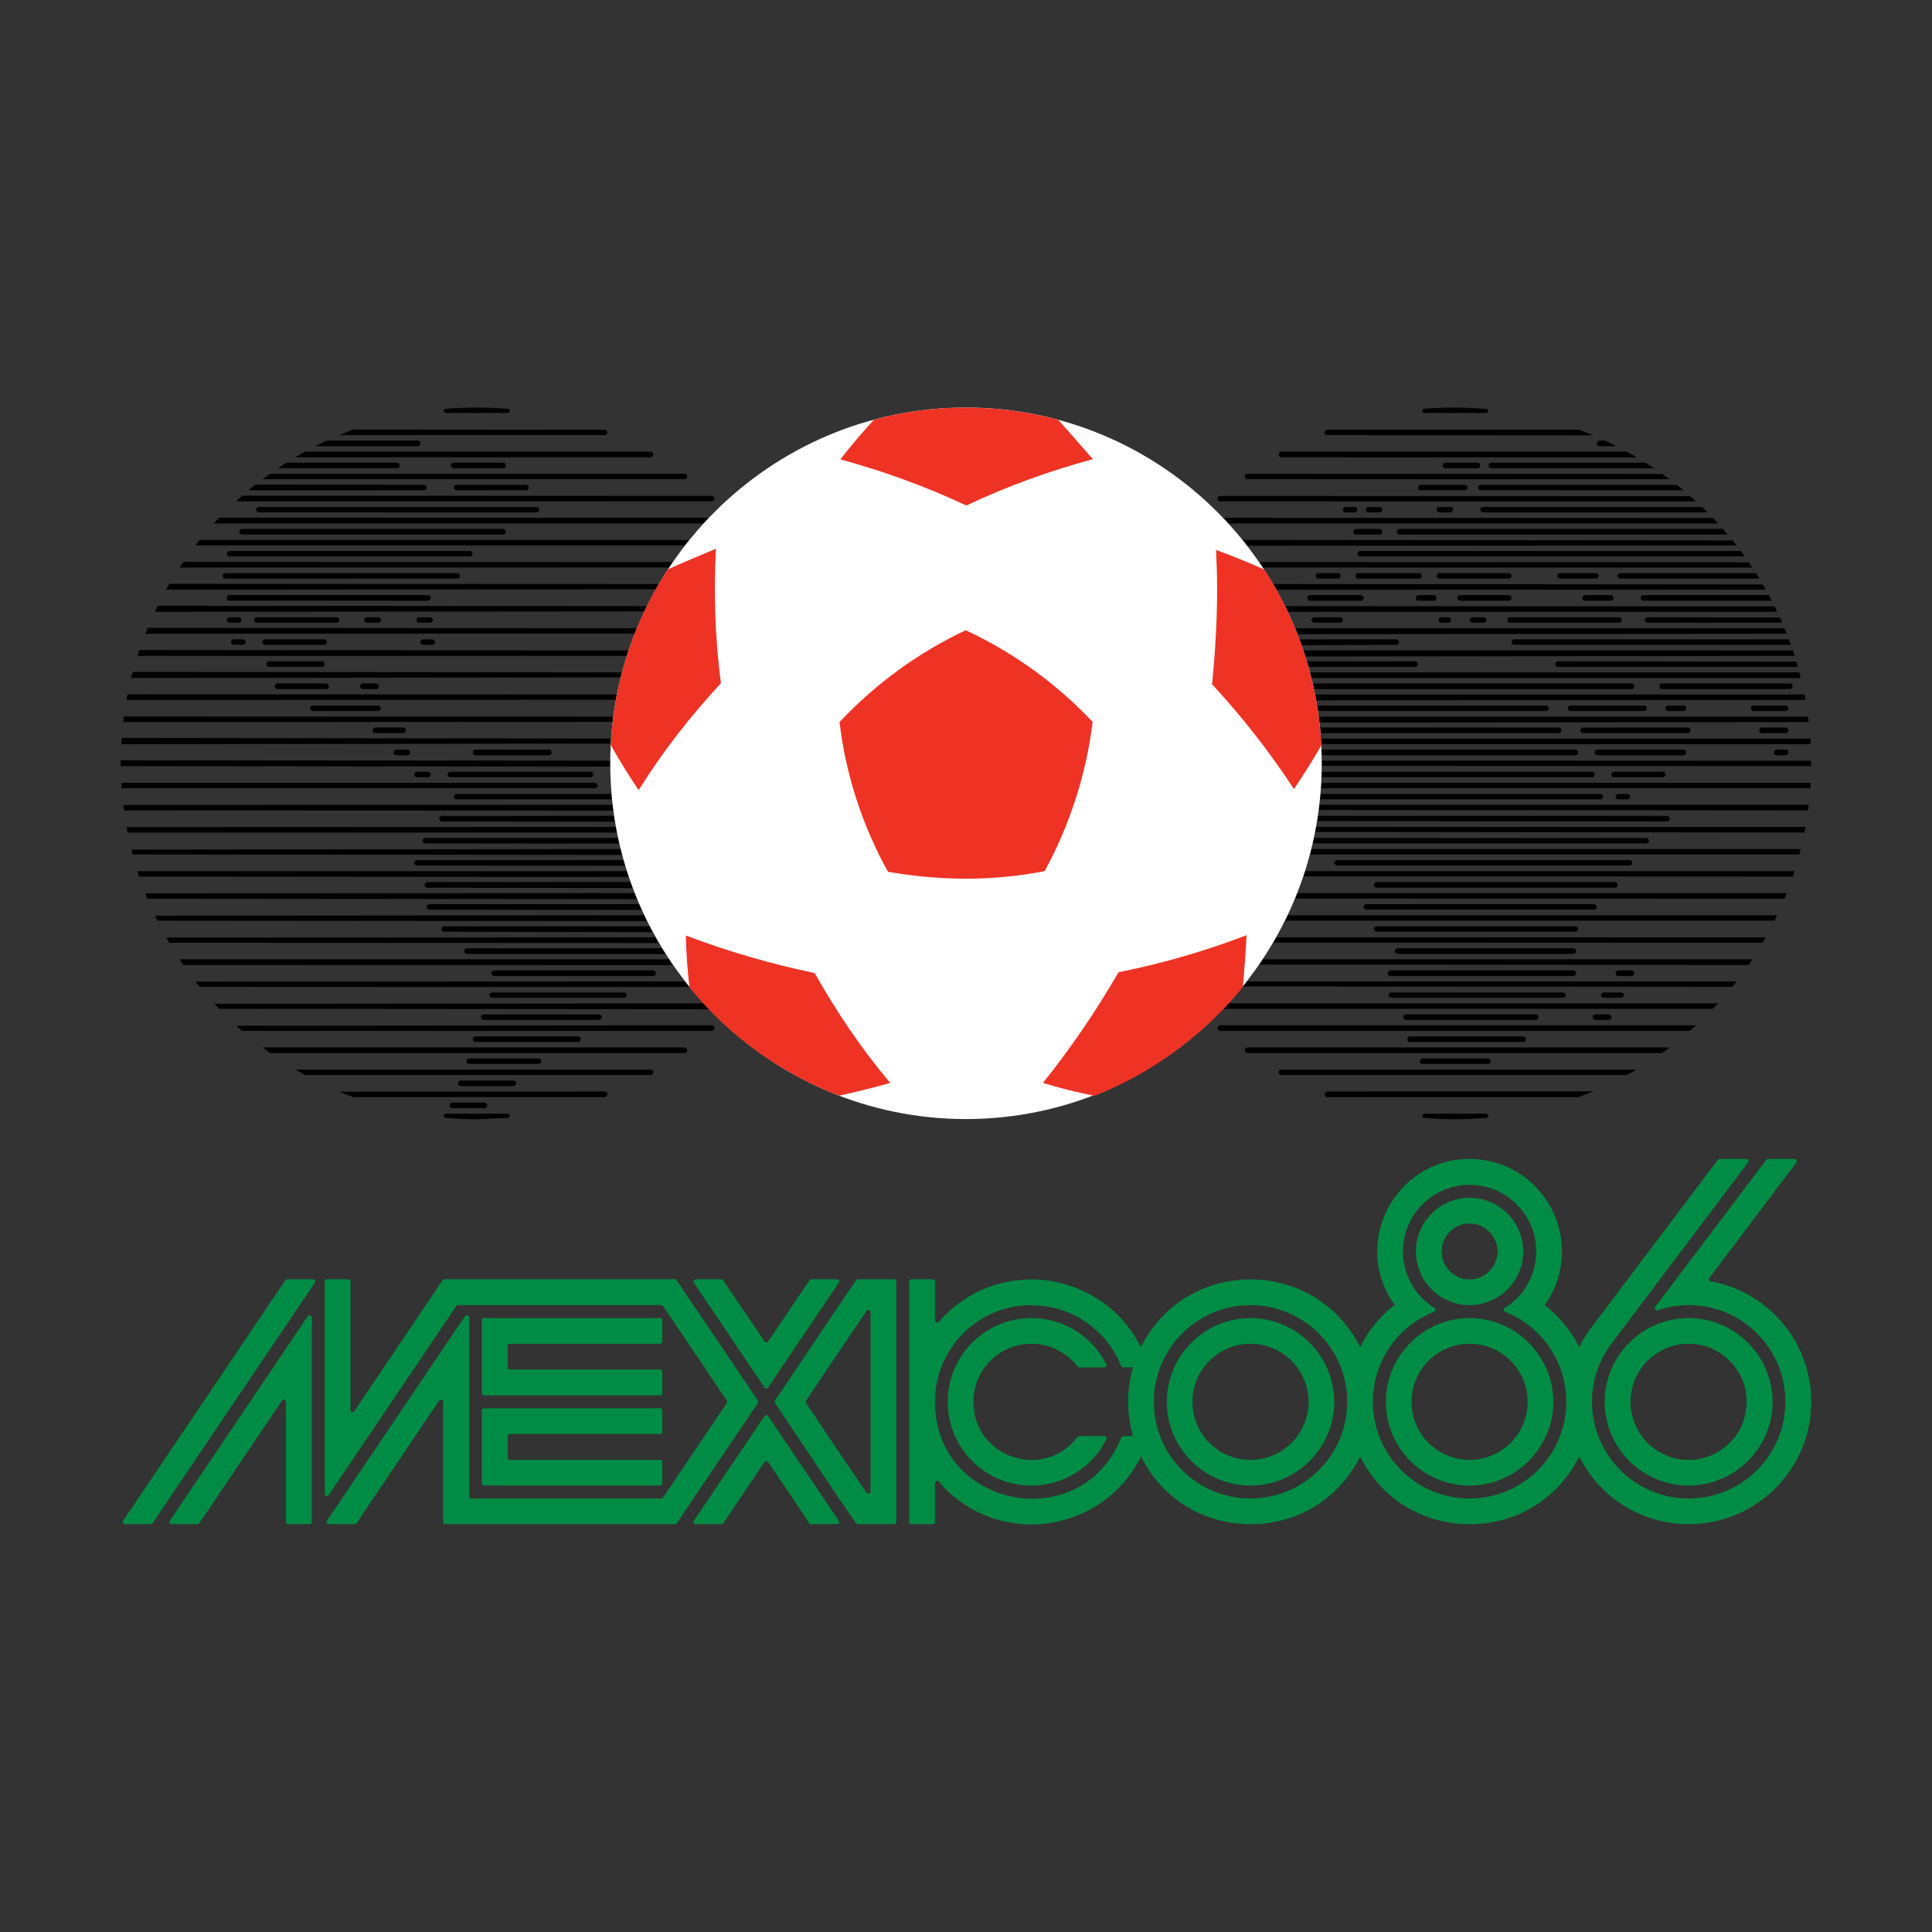
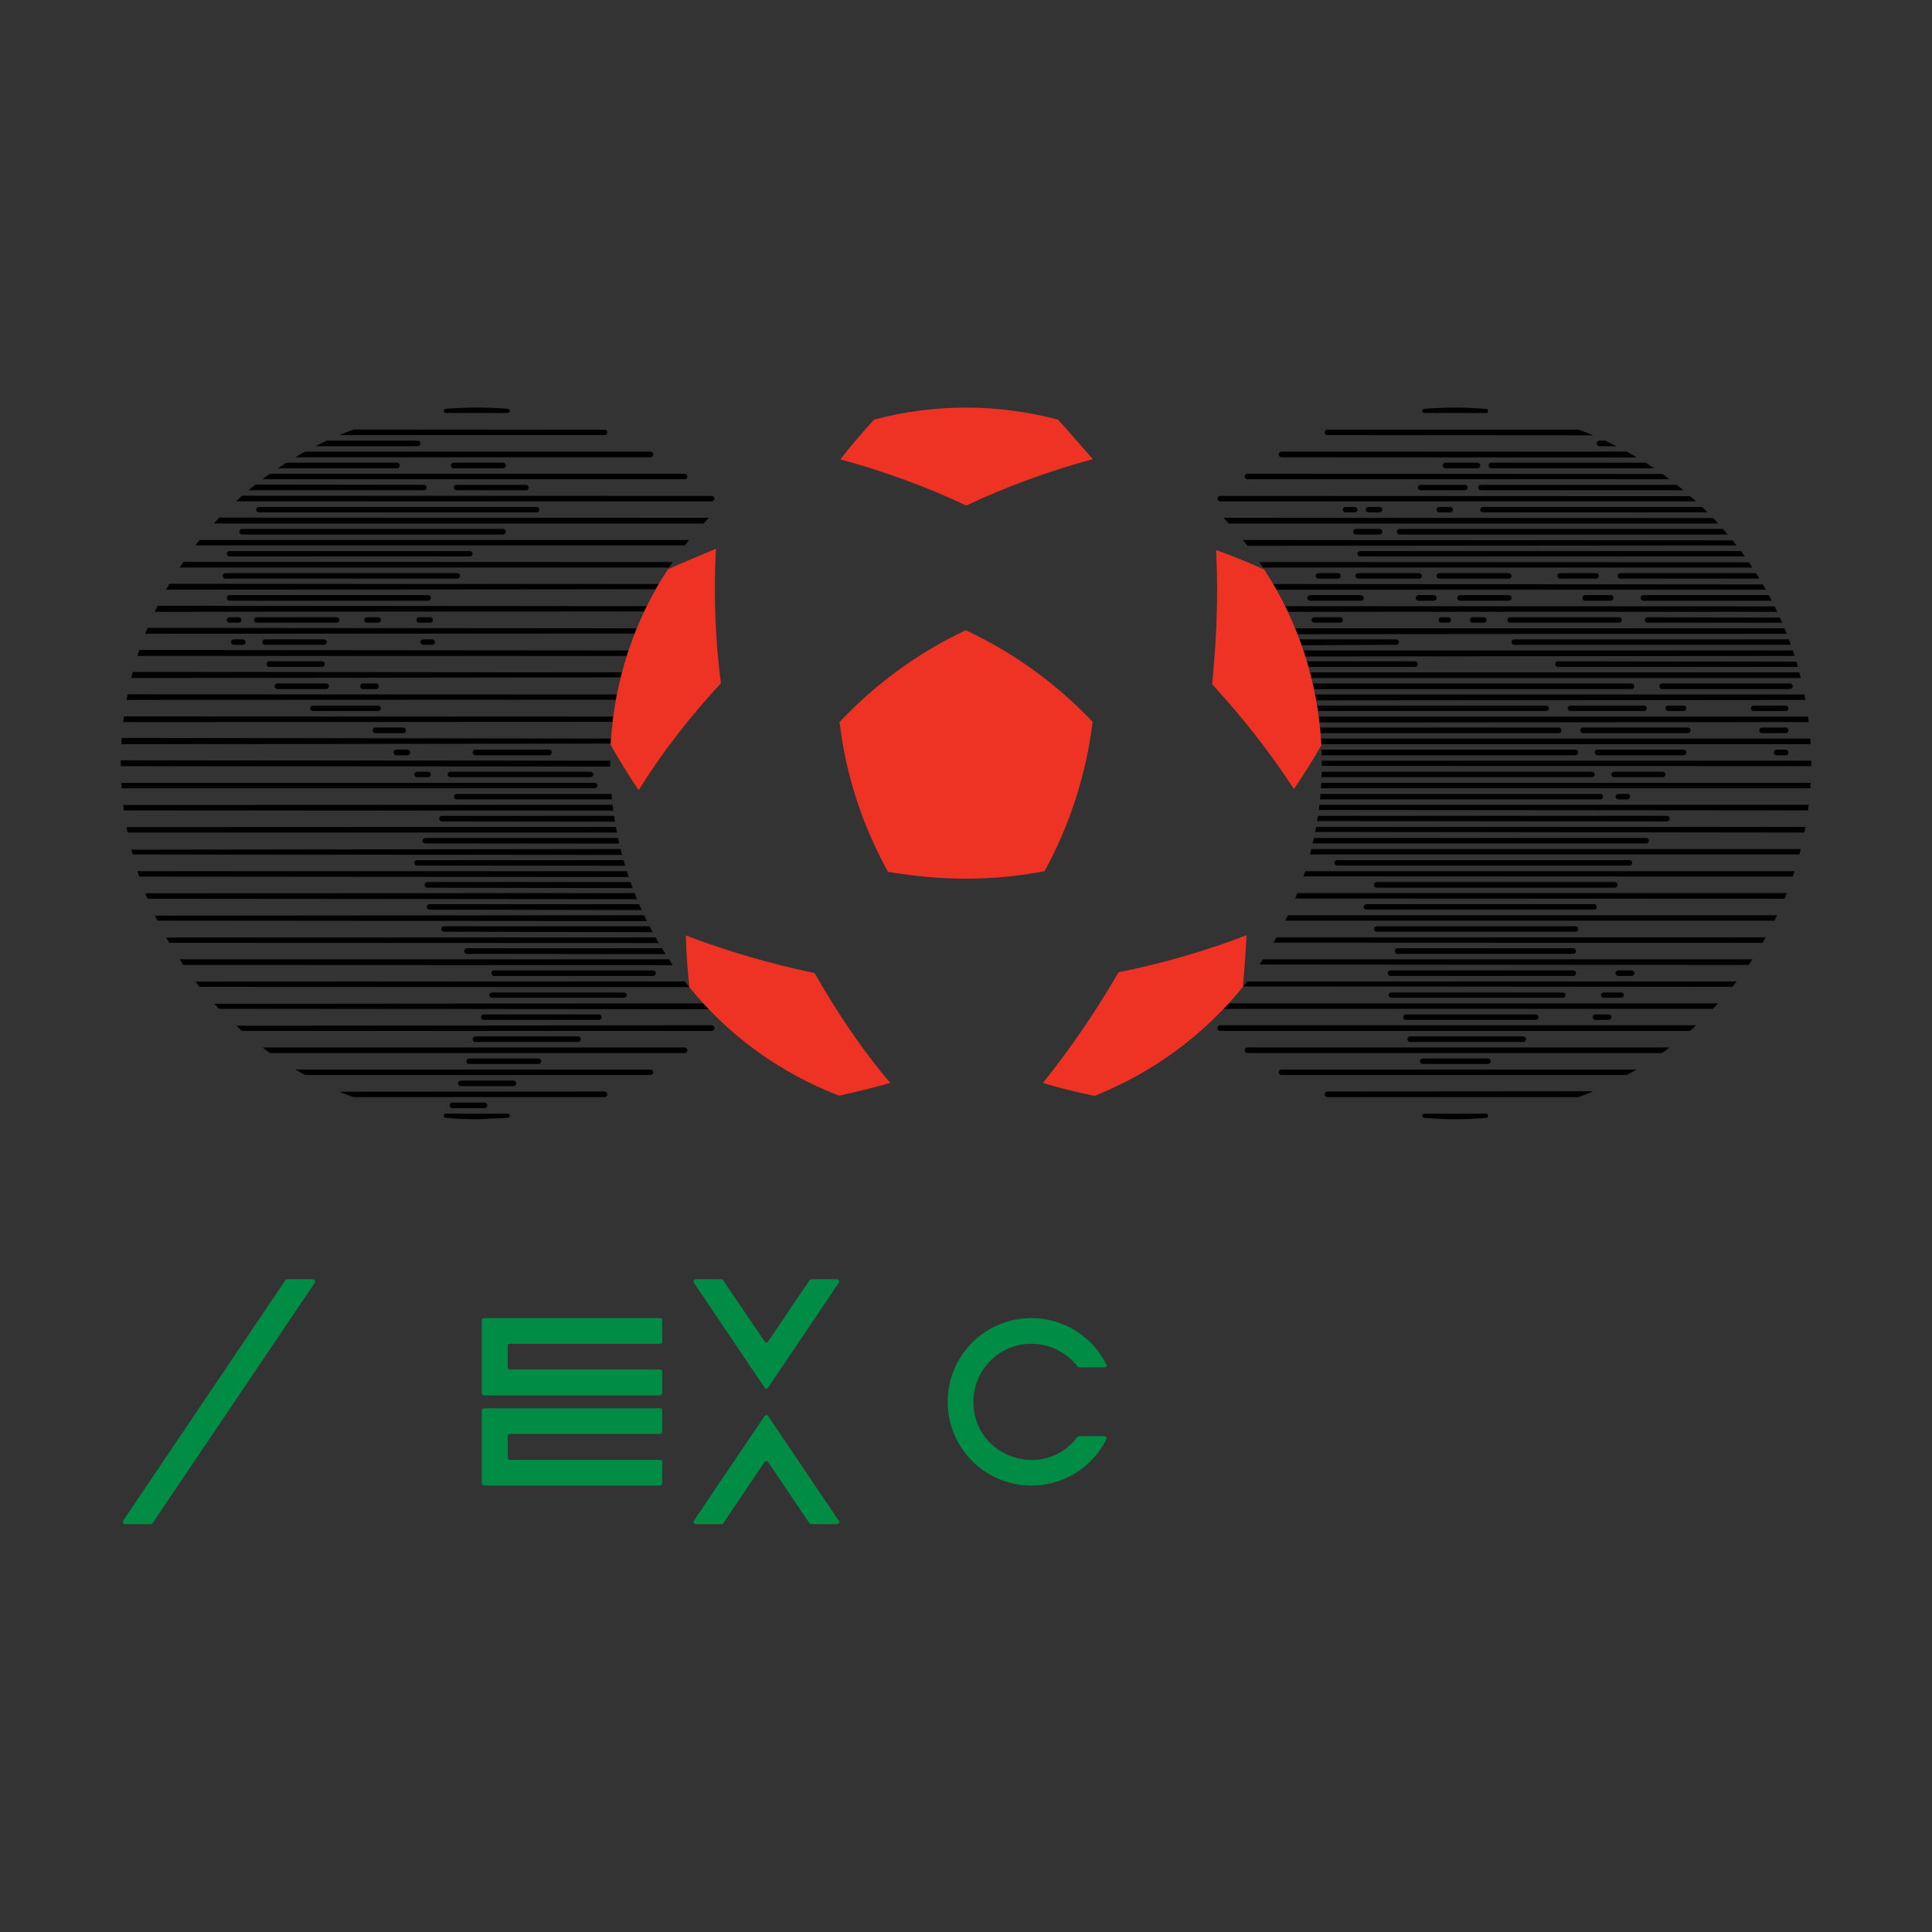
<svg xmlns="http://www.w3.org/2000/svg" id="_图层_1" data-name="图层_1" version="1.1" viewBox="0 0 800 800">
  <rect x="0" y="0" width="800" height="800" fill="#333333" stroke="none" />
-   <path d="M370.206,529.701h-14.959c-.258,0-.606.176-.778.438l-7.524,11.064-26.026,38.74c-.172.352-.172.696,0,1.044l26.026,38.826,7.524,10.978c.172.176.52.344.778.344h14.959c.516,0,.95-.344.95-.861v-99.611c0-.524-.434-.962-.95-.962ZM360.437,617.56c0,.52-.348.861-.864.861-.344,0-.606-.086-.778-.344l-11.85-17.466-13.144-19.628c-.258-.352-.258-.696,0-1.044l13.144-19.542,11.85-17.552c.52-.774,1.643-.43,1.643.52v74.195ZM630.749,518.207c0-12.197-10.035-22.229-22.225-22.229-12.276,0-22.221,10.035-22.221,22.229,0,12.276,9.945,22.221,22.221,22.221,12.19,0,22.225-9.945,22.225-22.221ZM596.941,518.207c0-6.316,5.186-11.591,11.584-11.591,6.316,0,11.591,5.276,11.591,11.591,0,6.394-5.276,11.584-11.591,11.584-6.402-.004-11.584-5.189-11.584-11.584ZM608.521,545.786c-19.108,0-34.673,15.655-34.673,34.677,0,19.116,15.561,34.677,34.673,34.677,19.026,0,34.681-15.557,34.681-34.677,0-19.026-15.655-34.677-34.681-34.677ZM608.521,604.502c-13.316,0-24.04-10.72-24.04-24.043,0-13.226,10.723-24.036,24.04-24.036,13.234,0,24.043,10.809,24.043,24.036,0,13.324-10.809,24.043-24.043,24.043ZM699.235,615.135c19.108,0,34.759-15.557,34.759-34.677,0-19.022-15.651-34.677-34.759-34.677-19.198,0-34.767,15.655-34.767,34.677,0,19.119,15.572,34.677,34.767,34.677h0ZM699.235,556.427c13.226,0,24.036,10.809,24.036,24.036,0,13.324-10.809,24.043-24.036,24.043-13.32,0-24.043-10.72-24.043-24.043.004-13.23,10.727-24.036,24.043-24.036ZM517.814,545.786c-19.108,0-34.677,15.655-34.677,34.677,0,19.116,15.565,34.677,34.677,34.677,19.026,0,34.677-15.557,34.677-34.677,0-19.026-15.651-34.677-34.677-34.677ZM517.814,604.502c-13.32,0-24.04-10.72-24.04-24.043,0-13.226,10.72-24.036,24.04-24.036,13.23,0,24.04,10.809,24.04,24.036,0,13.324-10.809,24.043-24.04,24.043ZM128.255,544.581c-.344,0-.606.168-.778.344l-57.156,84.825c-.172.176-.172.352-.172.52,0,.52.348.861.864.861h10.723c.348,0,.606-.168.778-.344l34.329-50.926c.43-.696,1.556-.352,1.556.52v49.89c0,.52.434.861.95.861h8.905c.43,0,.864-.344.864-.861v-84.829c0-.43-.43-.861-.864-.861ZM313.911,580.458c0-.168,0-.344-.086-.52l-33.637-49.804c-.172-.262-.434-.438-.692-.438h-95.466c-.348,0-.606.176-.778.438l-36.491,54.129c-.172.254-.434.43-.778.43-.434,0-.864-.43-.864-.95v-53.089c0-.52-.434-.958-.864-.958h-8.905c-.52,0-.864.438-.864.958v88.028c0,.861,1.123,1.205,1.556.52l52.921-78.434c.172-.176.434-.344.692-.344h84.136c.258,0,.606.168.778.344l26.374,39.17c.086.176.172.352.172.52,0,.176-.086.352-.172.528l-26.374,39.081c-.172.262-.52.43-.778.43h-78.689c-.52,0-.864-.43-.864-.95v-74.105c0-.861-1.123-1.212-1.643-.52l-57.246,84.829c-.086.176-.086.352-.086.52,0,.52.344.861.864.861h10.723c.258,0,.606-.168.778-.344l34.243-50.926c.172-.262.52-.352.778-.352.52,0,.864.352.864.868v49.89c0,.52.43.861.95.861h95.032c.258,0,.52-.168.692-.344l33.637-49.804c.086-.168.086-.344.086-.52h0Z" style="fill: #008c44; fill-rule: evenodd;" />
  <path d="M211.096,556.427h62.26c.52,0,.864-.43.864-.868v-8.909c0-.513-.348-.861-.864-.861h-72.897c-.52,0-.95.352-.95.861v30.269c0,.43.434.868.95.868h72.897c.52,0,.864-.438.864-.868v-8.909c0-.513-.348-.95-.864-.95h-62.26c-.52,0-.864-.344-.864-.861v-8.909c0-.434.344-.864.864-.864ZM199.509,614.271c0,.438.434.861.95.861h72.897c.52,0,.864-.423.864-.861v-8.909c0-.52-.348-.861-.864-.861h-62.26c-.52,0-.864-.43-.864-.95v-8.909c0-.43.344-.861.864-.861h62.26c.52,0,.864-.438.864-.868v-8.901c0-.52-.348-.868-.864-.868h-72.897c-.52,0-.95.352-.95.868v30.258ZM316.59,574.584c.348.52,1.126.52,1.474,0l29.311-43.496c.086-.086.172-.262.172-.43,0-.52-.434-.958-.864-.958h-10.723c-.344,0-.606.176-.778.438l-17.121,25.334c-.172.254-.434.43-.692.43-.344,0-.606-.176-.778-.43l-17.121-25.334c-.086-.262-.43-.438-.692-.438h-10.72c-.692,0-1.126.861-.778,1.388l29.311,43.496h0ZM318.064,586.344c-.348-.52-1.126-.52-1.474,0l-29.311,43.41c-.086.176-.086.352-.086.52,0,.52.344.861.864.861h10.72c.262,0,.606-.168.692-.344l17.121-25.424c.176-.168.434-.344.778-.344.258,0,.52.176.692.344l17.121,25.424c.172.176.434.344.778.344h10.723c.43,0,.864-.344.864-.861,0-.168-.086-.344-.172-.52l-29.311-43.41ZM427.108,556.427c7.434,0,14.525,3.543,19.108,9.429.082.254.344.344.692.344h10.375c.516,0,.95-.344.95-.861,0-.176-.086-.262-.172-.438-5.796-11.67-17.814-19.108-30.954-19.108-19.202,0-34.681,15.486-34.681,34.677,0,19.116,15.479,34.677,34.681,34.677,13.144,0,25.162-7.431,31.04-19.19h-.082c.082-.086.172-.262.172-.352,0-.52-.434-.95-.95-.95h-10.375c-.348,0-.606.176-.778.344-13.922,18.334-43.065,8.478-43.065-14.528-.004-13.324,10.72-24.043,24.04-24.043ZM129.639,529.701h-10.723c-.348,0-.606.176-.778.438l-67.187,99.612c-.086.176-.086.352-.086.52,0,.52.344.861.864.861h10.723c.258,0,.606-.168.692-.344l67.273-99.698c.086-.086.086-.262.086-.43.004-.52-.344-.958-.864-.958h0Z" style="fill: #008c44; fill-rule: evenodd;" />
-   <path d="M708.402,530.561c-.43-.079-.782-.423-.782-.861,0-.168.086-.43.176-.52l36.057-47.813c.086-.176.176-.352.176-.52,0-.52-.344-.95-.861-.95h-11.157c-.254,0-.516.168-.692.43l-45.916,60.793c-.082.168-.172.344-.172.599,0,.606.606,1.036,1.302.782,4.063-1.381,8.385-2.077,12.71-2.077,22.135,0,40.035,17.896,40.035,40.031,0,22.056-17.9,40.038-40.035,40.038-22.056,0-40.038-17.986-40.038-40.038,0-8.733,2.855-17.204,8.127-24.122l56.468-74.97c.176-.176.176-.352.176-.52,0-.52-.348-.95-.864-.95h-11.15c-.262,0-.524.168-.696.43l-52.49,69.608c-1.815,2.425-3.457,5.1-4.842,7.872-3.371-6.746-8.303-12.706-14.267-17.38,4.673-6.488,7.094-14.27,7.094-22.221,0-21.185-17.121-38.306-38.224-38.306-31.126,0-49.198,35.275-31.044,60.441-6.05,4.67-10.895,10.633-14.267,17.466-9.429-18.678-27.414-28.017-45.4-28.017-18.076,0-36.061,9.339-45.4,28.017-8.991-17.896-26.546-27.587-44.356-28.017-14.356-.254-28.885,5.451-39.346,17.642-.172.176-.434.262-.692.262-.516,0-.864-.352-.864-.868v-16.163c0-.52-.434-.958-.95-.958h-8.819c-.52,0-.95.438-.95.958v99.612c0,.52.43.861.95.861h8.819c.52,0,.95-.344.95-.861v-16.253c0-.43.348-.868.864-.868.258,0,.52.176.692.352,10.461,12.276,24.99,17.986,39.346,17.727,17.896-.438,35.365-10.121,44.446-28.107,9.253,18.678,27.235,28.009,45.31,28.009,17.986.093,35.971-9.253,45.4-28.009,9.253,18.678,27.235,28.009,45.306,28.009,17.989.093,35.975-9.253,45.4-28.009,8.561,17.211,26.116,28.009,45.314,28.009,28.017,0,50.754-22.655,50.754-50.672-.007-24.466-17.473-45.482-41.599-49.897h0ZM467.142,580.459c0,4.815.685,9.623,1.964,14.184h-4.041c-.352,0-.696.262-.778.606-6.832,17.211-21.533,25.162-36.233,25.334-20.41.254-40.903-14.439-40.903-40.128,0-22.135,17.814-40.031,39.952-40.031.254,0,.602.086.95.086,15.995.344,30.265,10.289,36.233,25.162.082.344.426.52.778.52h4.063c-1.295,4.583-1.987,9.429-1.987,14.267h0ZM517.814,620.501c-22.139,0-40.035-17.986-40.035-40.038s17.896-40.031,40.035-40.031c22.049,0,40.035,17.986,40.035,40.031s-17.986,40.038-40.035,40.038ZM608.521,620.501c-22.135,0-40.035-17.986-40.035-40.038,0-16.515,10.117-31.298,25.334-37.27.348-.079.606-.43.606-.774s-.172-.606-.348-.782c-8.213-5.014-13.144-13.922-13.144-23.43,0-15.221,12.366-27.587,27.583-27.587s27.587,12.366,27.587,27.587c0,9.507-4.928,18.416-13.058,23.43-.602.352-.52,1.302.176,1.556,15.303,6.058,25.334,20.84,25.334,37.27.007,22.053-17.892,40.038-40.035,40.038h0Z" style="fill: #008c44; fill-rule: evenodd;" />
  <path d="M250.357,180.179h-109.822c1.987-.864,3.977-1.643,5.968-2.335l103.854.086c.606,0,1.123.43,1.123,1.123,0,.61-.52,1.126-1.123,1.126ZM172.963,184.767h-42.369c1.643-.864,3.199-1.56,4.755-2.335h37.618c.692,0,1.123.516,1.123,1.208,0,.606-.434,1.126-1.126,1.126ZM269.379,189.346H122.291c1.384-.864,2.769-1.643,4.149-2.335h142.939c.606,0,1.126.516,1.126,1.123,0,.696-.52,1.212-1.126,1.212ZM164.402,193.93h-49.291c1.212-.864,2.421-1.643,3.547-2.338h45.744c.606,0,1.123.52,1.123,1.126,0,.696-.516,1.212-1.122,1.212ZM208.328,193.93h-20.496c-.606,0-1.123-.52-1.123-1.208,0-.606.52-1.126,1.123-1.126h20.496c.606,0,1.126.52,1.126,1.126,0,.692-.52,1.208-1.126,1.208ZM283.473,198.427H108.713c1.036-.778,2.073-1.556,3.113-2.249h171.648c.606,0,1.126.516,1.126,1.123s-.52,1.126-1.126,1.126ZM175.555,203.01h-72.635c1.036-.864,1.99-1.643,2.941-2.338l69.694.086c.606,0,1.126.52,1.126,1.126s-.52,1.126-1.126,1.126ZM217.842,203.01h-28.795c-.606,0-1.123-.52-1.123-1.123,0-.606.52-1.126,1.123-1.126h28.795c.606,0,1.126.52,1.126,1.126,0,.602-.524,1.123-1.126,1.123ZM294.716,207.594H97.731c.95-.864,1.729-1.643,2.593-2.338l194.393.086c.606,0,1.123.516,1.123,1.123,0,.61-.52,1.13-1.123,1.13ZM222.164,212.177h-115.008c-.606,0-1.126-.52-1.126-1.123,0-.692.52-1.126,1.126-1.126h115.008c.606,0,1.126.434,1.126,1.126,0,.602-.52,1.123-1.126,1.123ZM291.342,216.757c.692-.778,1.47-1.556,2.163-2.335l-202.691-.082c-.692.692-1.384,1.47-2.249,2.417h202.777ZM100.238,219.006h108.09c.606,0,1.126.52,1.126,1.123,0,.692-.52,1.212-1.126,1.212h-108.09c-.606,0-1.123-.52-1.123-1.212,0-.602.52-1.123,1.123-1.123ZM194.581,230.421h-99.533c-.606,0-1.123-.52-1.123-1.123,0-.606.52-1.123,1.123-1.123h99.533c.606,0,1.123.516,1.123,1.123s-.516,1.123-1.123,1.123ZM189.392,239.588h-96.068c-.606,0-1.126-.52-1.126-1.123s.52-1.126,1.126-1.126h96.068c.606,0,1.123.52,1.123,1.126s-.516,1.123-1.123,1.123ZM177.284,248.755h-82.236c-.606,0-1.123-.516-1.123-1.123,0-.692.52-1.212,1.123-1.212h82.236c.606,0,1.123.52,1.123,1.212.004.602-.516,1.123-1.123,1.123ZM139.322,257.835h-33.03c-.606,0-1.126-.434-1.126-1.126,0-.606.52-1.123,1.126-1.123h33.031c.692,0,1.212.516,1.212,1.123,0,.692-.516,1.126-1.212,1.126ZM98.857,257.835h-3.805c-.606,0-1.123-.434-1.123-1.126,0-.606.52-1.123,1.123-1.123h3.805c.606,0,1.123.516,1.123,1.123,0,.692-.52,1.126-1.123,1.126ZM151.95,257.835c-.606,0-1.126-.434-1.126-1.126,0-.606.52-1.123,1.126-1.123h4.67c.606,0,1.123.516,1.123,1.123,0,.696-.52,1.126-1.123,1.126h-4.67ZM178.148,257.835h-4.583c-.692,0-1.123-.434-1.123-1.126,0-.606.43-1.123,1.123-1.123h4.583c.606,0,1.123.516,1.123,1.123.004.692-.516,1.126-1.123,1.126ZM100.586,266.998h-3.805c-.606,0-1.126-.52-1.126-1.123s.52-1.123,1.126-1.123h3.805c.606,0,1.123.52,1.123,1.123s-.516,1.123-1.123,1.123ZM134.222,266.998h-24.474c-.606,0-1.126-.52-1.126-1.123s.52-1.123,1.126-1.123h24.474c.606,0,1.123.52,1.123,1.123s-.516,1.123-1.123,1.123ZM179.016,266.998h-3.719c-.692,0-1.208-.52-1.208-1.123s.52-1.123,1.208-1.123h3.719c.606,0,1.123.52,1.123,1.123s-.516,1.123-1.123,1.123ZM133.358,276.165h-21.877c-.606,0-1.123-.516-1.123-1.126,0-.692.52-1.208,1.123-1.208h21.877c.606,0,1.126.52,1.126,1.208,0,.61-.52,1.126-1.126,1.126ZM135.087,285.332h-20.148c-.692,0-1.212-.52-1.212-1.212,0-.606.52-1.123,1.212-1.123h20.148c.606,0,1.123.52,1.123,1.123,0,.692-.516,1.212-1.123,1.212ZM155.755,285.332h-5.448c-.692,0-1.208-.52-1.208-1.212,0-.606.52-1.123,1.208-1.123h5.448c.606,0,1.126.52,1.126,1.123-.004.692-.524,1.212-1.126,1.212ZM156.619,294.413h-27.066c-.606,0-1.123-.52-1.123-1.126,0-.602.516-1.123,1.123-1.123h27.066c.606,0,1.123.52,1.123,1.123,0,.606-.516,1.126-1.123,1.126ZM166.909,303.576h-11.502c-.606,0-1.126-.52-1.126-1.123,0-.692.52-1.212,1.126-1.212h11.502c.692,0,1.208.52,1.208,1.212,0,.606-.516,1.123-1.208,1.123ZM168.637,312.743h-4.583c-.606,0-1.123-.52-1.123-1.208,0-.606.52-1.126,1.123-1.126h4.583c.692,0,1.212.52,1.212,1.126,0,.688-.516,1.208-1.212,1.208ZM227.267,312.743h-30.438c-.606,0-1.123-.52-1.123-1.208,0-.606.52-1.126,1.123-1.126h30.438c.692,0,1.212.52,1.212,1.126,0,.688-.52,1.208-1.212,1.208ZM177.284,321.824h-4.583c-.692,0-1.123-.52-1.123-1.123,0-.606.434-1.123,1.123-1.123h4.583c.606,0,1.123.516,1.123,1.123.004.602-.516,1.123-1.123,1.123ZM244.561,321.824h-58.11c-.606,0-1.123-.52-1.123-1.123,0-.606.52-1.123,1.123-1.123h58.11c.606,0,1.126.516,1.126,1.123,0,.602-.52,1.123-1.126,1.123ZM50.258,324.158h196.035c.606,0,1.126.52,1.126,1.126s-.52,1.123-1.126,1.123H50.344c0-.52-.086-1.298-.086-2.077,0,0,0-.172,0-.172ZM270.419,404.145h-65.806c-.692,0-1.123-.52-1.123-1.212,0-.602.43-1.123,1.123-1.123h65.806c.606,0,1.123.52,1.123,1.123,0,.696-.52,1.212-1.123,1.212ZM258.311,413.144h-54.563c-.692,0-1.126-.52-1.126-1.126,0-.52.434-1.036,1.126-1.036h54.563c.692,0,1.212.52,1.212,1.036-.004.606-.52,1.126-1.212,1.126ZM248.022,422.307h-47.735c-.606,0-1.123-.52-1.123-1.126,0-.696.516-1.126,1.123-1.126h47.735c.606,0,1.123.43,1.123,1.126,0,.606-.516,1.126-1.123,1.126ZM294.716,426.886H100.238c-.778-.696-1.556-1.388-2.421-2.163l196.899-.176c.606,0,1.123.52,1.123,1.212,0,.61-.52,1.126-1.123,1.126ZM239.371,431.47h-42.541c-.606,0-1.123-.52-1.123-1.205,0-.606.52-1.126,1.123-1.126h42.545c.606,0,1.126.52,1.126,1.126-.004.685-.524,1.205-1.13,1.205ZM283.473,436.053H111.825c-1.036-.774-2.073-1.556-3.113-2.331h174.761c.606,0,1.126.52,1.126,1.126,0,.685-.52,1.205-1.126,1.205ZM223.028,440.554h-28.795c-.606,0-1.123-.52-1.123-1.126s.52-1.126,1.123-1.126h28.795c.606,0,1.126.52,1.126,1.126s-.52,1.126-1.126,1.126ZM269.379,445.134H126.354c-1.295-.696-2.679-1.47-3.977-2.252h147.002c.606,0,1.126.52,1.126,1.126s-.52,1.126-1.126,1.126ZM212.653,449.717h-21.877c-.606,0-1.123-.52-1.123-1.126s.52-1.126,1.123-1.126h21.877c.606,0,1.123.52,1.123,1.126s-.516,1.126-1.122,1.126ZM250.357,454.301h-104.026c-1.815-.696-3.805-1.47-5.792-2.252l109.822-.079c.606,0,1.123.52,1.123,1.205-.004.606-.524,1.126-1.126,1.126ZM200.545,458.88h-13.23c-.606,0-1.126-.52-1.126-1.126,0-.688.52-1.205,1.126-1.205h13.23c.692,0,1.212.52,1.212,1.205,0,.61-.52,1.126-1.212,1.126ZM210.318,169.284c-4.149-.348-8.561-.52-12.886-.52-4.322,0-8.561.172-12.882.52-.43.086-.778.434-.778.864,0,.52.348.864.864.864h25.596c.43,0,.864-.344.864-.864,0-.43-.344-.778-.778-.864ZM210.232,462.865c.52,0,.864-.438.864-.868s-.434-.861-.864-.861h-25.596c-1.126,0-1.212,1.643-.086,1.732,4.322.344,8.561.599,12.968.599,0,0,12.714-.602,12.714-.602ZM285.377,223.589c-.606.692-1.212,1.474-1.815,2.252H80.872c.688-.778,1.208-1.56,1.815-2.252h202.691ZM278.546,232.756c-.52.692-1.036,1.47-1.556,2.249H74.384c.516-.778,1.036-1.556,1.556-2.335l202.605.086ZM272.75,241.833c-.43.692-.778,1.47-1.208,2.163l-202.777.176c.516-.864.95-1.643,1.381-2.421,0,0,202.605.082,202.605.082ZM267.822,251.003c-.258.606-.692,1.384-1.036,2.163l-202.691.172c.434-.95.778-1.729,1.212-2.507,0,0,202.516.172,202.516.172ZM263.669,260.166c-.258.61-.516,1.388-.864,2.166l-202.688.082c.344-.864.692-1.643,1.036-2.421l202.516.172ZM260.298,269.337c-.258.606-.516,1.381-.778,2.249H56.918c.258-.864.52-1.643.778-2.421,0,0,202.601.172,202.601.172ZM257.533,278.414c-.086.606-.344,1.295-.52,2.073l-202.691.262c.258-1.04.434-1.729.692-2.511l202.519.176ZM255.456,287.581c-.172.696-.258,1.47-.434,2.163l-202.605.086c.086-.778.258-1.556.434-2.335,0,0,202.605.086,202.605.086ZM253.904,296.744c-.086.692-.176,1.474-.262,2.163l-202.605.086c.086-.778.172-1.556.262-2.335,0,0,202.605.086,202.605.086ZM253.036,305.825c-.086.52-.086,1.298-.172,2.077l-202.605.258c0-1.036.086-1.815.172-2.593l202.605.258ZM252.691,314.991v2.421l-202.691-.172v-2.421l202.691.172ZM253.208,328.742c.086.778.086,1.556.172,2.249h-64.332c-.606,0-1.123-.52-1.123-1.126,0-.692.52-1.123,1.123-1.123,0,0,64.16,0,64.16,0ZM253.642,333.239c.086.864.172,1.643.348,2.421l-202.691-.086c-.086-.692-.176-1.47-.262-2.249l202.605-.086ZM254.248,337.819c.172.864.258,1.643.43,2.421l-71.684-.082c-.606,0-1.126-.52-1.126-1.212,0-.606.52-1.126,1.126-1.126,0,0,71.254,0,71.254,0ZM255.022,342.406c.172.864.262,1.639.434,2.335H52.851c-.172-.692-.344-1.47-.434-2.249,0,0,202.605-.086,202.605-.086ZM255.89,346.986c.172.778.344,1.556.52,2.335l-80.249-.086c-.692,0-1.212-.516-1.212-1.123s.52-1.123,1.212-1.123h79.729v-.004ZM257.013,351.569c.172.95.434,1.729.606,2.421l-202.691-.172c-.172-.52-.348-1.298-.516-1.987,0,0,202.601-.262,202.601-.262ZM258.225,356.152c.172.864.43,1.556.692,2.335l-86.217-.086c-.692,0-1.123-.52-1.123-1.126s.434-1.123,1.123-1.123c0,0,85.525,0,85.525,0ZM259.52,360.736c.258.778.52,1.56.864,2.421l-202.688-.172c-.258-.692-.52-1.47-.778-2.249,0,0,202.601,0,202.601,0ZM261.08,365.233c.344.95.606,1.729.95,2.507l-85.004-.172c-.692,0-1.212-.52-1.212-1.126,0-.692.52-1.208,1.212-1.208,0,0,84.054,0,84.054,0ZM262.805,369.816c.348.864.606,1.729.95,2.507l-202.691-.172c-.258-.606-.606-1.47-.861-2.252,0,0,202.601-.082,202.601-.082ZM264.623,374.4c.434.864.778,1.643,1.126,2.421l-87.856-.172c-.692,0-1.208-.434-1.208-1.126,0-.606.516-1.123,1.208-1.123h86.729ZM266.696,378.983c.434.95.864,1.729,1.212,2.421l-202.691-.172c-.348-.52-.692-1.298-1.036-2.077,0,0,202.516-.172,202.516-.172ZM268.948,383.563c.52.95.95,1.729,1.298,2.421l-86.385-.172c-.606,0-1.123-.52-1.123-1.126s.52-1.126,1.123-1.126h85.087s0,.004,0,.004ZM271.452,388.146c.52.864.864,1.643,1.298,2.335l-202.605-.086c-.43-.606-.864-1.384-1.295-2.163,0,0,202.601-.086,202.601-.086ZM274.134,392.644c.434.864.95,1.643,1.47,2.421l-82.236-.086c-.606,0-1.126-.52-1.126-1.123,0-.692.52-1.212,1.126-1.212,0,0,80.765,0,80.765,0ZM276.989,397.227c.52.864,1.036,1.643,1.556,2.421l-202.691-.086c-.434-.692-.954-1.47-1.47-2.335h202.605ZM283.559,406.39c.606.782,1.212,1.564,1.815,2.338l-202.691-.086c-.606-.688-1.126-1.47-1.729-2.163,0,0,202.605-.09,202.605-.09ZM291.255,415.475c.778.861,1.556,1.643,2.249,2.417l-202.777-.168c-.606-.606-1.298-1.388-1.99-2.077,0,0,202.519-.172,202.519-.172ZM549.636,180.179l110.08.086c-1.987-.864-3.977-1.643-6.054-2.335h-104.026c-.692,0-1.123.52-1.123,1.123,0,.61.434,1.126,1.123,1.126h0ZM615.443,169.284c.43.086.778.434.778.864,0,.52-.348.864-.861.864h-25.6c-.43,0-.864-.344-.864-.864,0-.43.348-.778.782-.864,8.733-.692,17.383-.692,26.026.086l-.262-.086h0ZM615.443,462.865c.43,0,.778-.438.778-.868s-.348-.861-.861-.861h-25.6c-.43,0-.864.43-.864.861s.348.868.782.868c4.322.344,8.647.599,12.882.599,4.411,0,8.733-.254,13.144-.599h-.262,0ZM669.403,184.767h-7.004c-.696,0-1.212-.52-1.212-1.126,0-.692.52-1.208,1.212-1.208h2.249c1.815.864,3.285,1.643,4.842,2.421l-.086-.086h0ZM673.639,187.015c1.556.861,2.855,1.643,4.153,2.421l-147.178-.086c-.606,0-1.126-.516-1.126-1.212,0-.606.52-1.123,1.126-1.123h143.025ZM611.81,193.929h-13.23c-.696,0-1.208-.52-1.208-1.208,0-.606.516-1.126,1.208-1.126h13.23c.602,0,1.123.52,1.123,1.126,0,.692-.52,1.208-1.123,1.208ZM684.882,193.929h-67.363c-.606,0-1.126-.52-1.126-1.208,0-.606.52-1.126,1.126-1.126h63.902c1.302.864,2.421,1.56,3.547,2.338h-.086v-.004ZM516.52,198.427h174.761c-.778-.606-1.815-1.384-2.941-2.163l-171.82-.086c-.606,0-1.126.516-1.126,1.123s.516,1.126,1.126,1.126h0ZM606.624,203.01c.602,0,1.126-.52,1.126-1.123,0-.606-.524-1.126-1.126-1.126h-18.42c-.606,0-1.123.52-1.123,1.126,0,.602.516,1.123,1.123,1.123h18.42ZM697.072,203.01c-.864-.696-1.815-1.47-2.769-2.249h-81.109c-.606,0-1.126.52-1.126,1.126,0,.602.52,1.123,1.126,1.123h83.878ZM505.276,207.594h196.985c-.778-.692-1.56-1.474-2.421-2.163l-194.565-.086c-.602,0-1.126.516-1.126,1.123s.52,1.126,1.126,1.126ZM560.88,209.928h-3.719c-.606,0-1.126.434-1.126,1.126,0,.606.52,1.123,1.126,1.123h3.719c.692,0,1.208-.52,1.208-1.123,0-.696-.516-1.126-1.208-1.126ZM571.255,212.177c.602,0,1.123-.52,1.123-1.123,0-.692-.52-1.126-1.123-1.126h-4.587c-.692,0-1.123.434-1.123,1.126,0,.606.43,1.123,1.123,1.123h4.587ZM600.566,212.177c.606,0,1.126-.52,1.126-1.123,0-.692-.52-1.126-1.126-1.126h-4.583c-.692,0-1.123.434-1.123,1.126,0,.606.43,1.123,1.123,1.123h4.583ZM704.682,209.928h-90.624c-.602,0-1.126.434-1.126,1.126,0,.606.524,1.123,1.126,1.123h92.959c-.602-.692-1.47-1.47-2.249-2.249h-.086ZM508.733,216.757h202.691c-.692-.778-1.381-1.556-2.076-2.249l-202.691-.086c.692.778,1.47,1.56,2.163,2.335h-.086ZM571.255,219.006h-9.773c-.602,0-1.126.52-1.126,1.123,0,.692.524,1.212,1.126,1.212h9.773c.602,0,1.123-.52,1.123-1.212,0-.602-.516-1.123-1.123-1.123ZM713.419,219.006h-133.862c-.602,0-1.123.52-1.123,1.123,0,.692.52,1.212,1.123,1.212h135.852c-.606-.692-1.212-1.47-1.901-2.249l-.09-.086h0ZM719.121,225.841c-.52-.606-1.123-1.298-1.639-2.077l-202.867-.176c.778.95,1.384,1.643,1.99,2.421l202.515-.168h0ZM720.853,228.176h-157.639c-.606,0-1.126.516-1.126,1.123s.52,1.123,1.126,1.123h159.278c-.43-.606-1.033-1.384-1.553-2.163l-.086-.082ZM523.004,235.004h202.601c-.344-.606-.861-1.381-1.381-2.159l-202.777-.086c.602.864,1.208,1.643,1.729,2.507l-.172-.262ZM554.047,237.339h-8.127c-.606,0-1.126.52-1.126,1.126s.52,1.123,1.126,1.123h8.127c.606,0,1.126-.52,1.126-1.123s-.52-1.126-1.126-1.126ZM587.684,237.339h-25.334c-.606,0-1.123.52-1.123,1.126s.516,1.123,1.123,1.123h25.334c.606,0,1.123-.52,1.123-1.123s-.516-1.126-1.123-1.126ZM624.695,237.339h-28.709c-.692,0-1.123.52-1.123,1.126s.43,1.123,1.123,1.123h28.709c.696,0,1.212-.52,1.212-1.123s-.52-1.126-1.212-1.126ZM660.925,237.339h-14.959c-.606,0-1.126.52-1.126,1.126s.52,1.123,1.126,1.123h14.959c.606,0,1.126-.52,1.126-1.123s-.52-1.126-1.126-1.126ZM727.079,237.339h-56.123c-.599,0-1.123.52-1.123,1.126s.524,1.123,1.123,1.123h57.594c-.344-.606-.864-1.384-1.381-2.163l-.09-.086ZM528.534,244.171h202.691c-.43-.692-.861-1.47-1.298-2.163l-202.691-.172c.52.864.954,1.643,1.384,2.421l-.086-.086ZM563.472,246.42h-20.93c-.692,0-1.208.52-1.208,1.212,0,.606.52,1.123,1.208,1.123h20.93c.692,0,1.208-.516,1.208-1.123.004-.692-.516-1.212-1.208-1.212ZM593.652,246.42h-6.316c-.602,0-1.123.52-1.123,1.212,0,.606.52,1.123,1.123,1.123h6.316c.696,0,1.212-.516,1.212-1.123,0-.692-.52-1.212-1.212-1.212ZM624.695,246.42h-20.148c-.602,0-1.126.52-1.126,1.212,0,.606.524,1.123,1.126,1.123h20.148c.696,0,1.212-.516,1.212-1.123,0-.692-.52-1.212-1.212-1.212ZM666.979,246.42h-10.637c-.696,0-1.126.52-1.126,1.212,0,.606.43,1.123,1.126,1.123h10.637c.602,0,1.126-.516,1.126-1.123,0-.692-.52-1.212-1.126-1.212ZM680.471,246.42h51.97c.434.864.864,1.556,1.208,2.335h-53.179c-.606,0-1.126-.516-1.126-1.123,0-.692.52-1.212,1.126-1.212h-0ZM533.293,253.338h202.605c-.348-.692-.692-1.47-1.036-2.249l-202.695-.086c.434.864.778,1.643,1.126,2.421v-.086h0ZM737.975,257.835c-.262-.52-.606-1.298-.954-2.077l-54.821-.172c-.606,0-1.123.516-1.123,1.123,0,.696.516,1.126,1.123,1.126h55.775ZM670.436,257.835c.606,0,1.126-.434,1.126-1.126,0-.606-.52-1.123-1.126-1.123h-45.134c-.696,0-1.126.516-1.126,1.123,0,.696.43,1.126,1.126,1.126h45.134ZM614.406,255.587h-4.673c-.602,0-1.123.516-1.123,1.123,0,.696.52,1.126,1.123,1.126h4.673c.606,0,1.123-.434,1.123-1.126-.004-.606-.516-1.123-1.123-1.123ZM599.706,257.835c.602,0,1.123-.434,1.123-1.126,0-.606-.52-1.123-1.123-1.123h-2.855c-.692,0-1.126.516-1.126,1.123,0,.696.434,1.126,1.126,1.126h2.855ZM554.912,255.587h-10.723c-.606,0-1.126.516-1.126,1.123,0,.696.52,1.126,1.126,1.126h10.723c.602,0,1.123-.434,1.123-1.126,0-.606-.52-1.123-1.123-1.123ZM738.925,260.166h-202.605c.348.868.606,1.646.95,2.425l202.605-.172c-.258-.606-.602-1.384-.95-2.163v-.09ZM627.03,266.998h114.492c-.176-.606-.52-1.47-.778-2.249h-113.713c-.696,0-1.123.52-1.123,1.123s.426,1.126,1.123,1.126h0ZM578.173,264.75h-40.124c.348.778.606,1.643.95,2.421l39.174-.172c.602,0,1.123-.52,1.123-1.123s-.52-1.126-1.123-1.126ZM742.296,269.337h-202.601c.254.864.602,1.639.774,2.507l202.605-.258c-.172-.606-.434-1.384-.696-2.249h-.082ZM645.102,276.165h99.361c-.176-.692-.434-1.384-.61-2.163l-98.751-.172c-.602,0-1.123.52-1.123,1.208,0,.61.52,1.126,1.123,1.126ZM541.768,276.165h44.191c.606,0,1.126-.516,1.126-1.126,0-.692-.52-1.208-1.126-1.208h-44.794c.258.95.43,1.643.692,2.421l-.09-.086ZM745.065,278.414h-202.605c.172.778.348,1.556.52,2.335h202.691c-.176-.778-.434-1.56-.602-2.249v-.086h-.004ZM688.253,285.332h52.834c.692,0,1.208-.52,1.208-1.212,0-.606-.52-1.123-1.208-1.123h-52.834c-.696,0-1.126.52-1.126,1.123,0,.692.43,1.212,1.126,1.212h-0ZM543.582,282.997h132.043c.606,0,1.126.52,1.126,1.123,0,.692-.52,1.212-1.126,1.212h-131.519c-.176-.606-.348-1.384-.524-2.077v-.258ZM747.138,287.581h-202.601c.172.95.344,1.732.43,2.421l202.605-.172c-.086-.516-.176-1.298-.348-2.073,0,0-.086-.176-.086-.176ZM726.125,294.413h13.32c.602,0,1.126-.52,1.126-1.126,0-.602-.524-1.123-1.126-1.123h-13.32c-.602,0-1.123.52-1.123,1.123,0,.606.52,1.126,1.123,1.126ZM697.158,292.164h-6.312c-.696,0-1.208.52-1.208,1.123,0,.606.516,1.126,1.208,1.126h6.312c.606,0,1.126-.52,1.126-1.126,0-.602-.52-1.123-1.126-1.123ZM680.729,294.413h-30.441c-.602,0-1.126-.52-1.126-1.126,0-.602.524-1.123,1.126-1.123h30.441c.692,0,1.208.52,1.208,1.123,0,.606-.516,1.126-1.208,1.126ZM545.745,294.413h94.516c.606,0,1.126-.52,1.126-1.126,0-.602-.52-1.123-1.126-1.123h-94.859c.082.95.254,1.643.344,2.417v-.168h-0ZM748.694,296.744h-202.601c.082.95.172,1.643.254,2.421l202.605-.172c-.082-.606-.172-1.298-.258-2.073v-.176h0ZM739.445,301.241h-9.859c-.606,0-1.123.52-1.123,1.212,0,.606.516,1.123,1.123,1.123h9.859c.602,0,1.126-.52,1.126-1.123-.004-.692-.524-1.212-1.126-1.212ZM655.477,303.576h43.41c.606,0,1.126-.52,1.126-1.123,0-.692-.52-1.212-1.126-1.212h-43.409c-.692,0-1.126.52-1.126,1.212,0,.606.438,1.123,1.126,1.123h-0ZM546.781,303.576h98.665c.602,0,1.123-.52,1.123-1.123,0-.692-.52-1.212-1.123-1.212h-98.837c.082,1.036.172,1.815.172,2.593v-.258ZM749.648,305.825h-202.691c.082.778.082,1.556.172,2.335h202.605c.004-.774-.086-1.553-.086-2.335ZM739.445,310.408h-3.805c-.602,0-1.126.52-1.126,1.126,0,.692.524,1.208,1.126,1.208h3.805c.602,0,1.126-.52,1.126-1.208-.004-.606-.524-1.126-1.126-1.126ZM661.531,312.743h35.623c.606,0,1.126-.52,1.126-1.208,0-.606-.52-1.126-1.126-1.126h-35.623c-.692,0-1.208.52-1.208,1.126,0,.688.52,1.208,1.208,1.208ZM547.301,312.743h104.981c.692,0,1.208-.52,1.208-1.208,0-.606-.52-1.126-1.208-1.126h-105.063c0,.864.082,1.643.082,2.421v-.086ZM749.992,314.991h-202.691v2.159l202.691.086v-2.245ZM688.511,321.823c.606,0,1.126-.52,1.126-1.123,0-.606-.52-1.123-1.126-1.123h-20.152c-.602,0-1.123.516-1.123,1.123s.52,1.123,1.123,1.123h20.152ZM547.219,321.823h111.981c.606,0,1.126-.52,1.126-1.123,0-.606-.52-1.123-1.126-1.123h-111.895c-.004.688-.086,1.467-.086,2.245ZM749.738,324.158h-202.605c-.086.692-.086,1.47-.172,2.249h202.691c0-.778.086-1.556.086-2.338v.09h0ZM670.091,330.99h3.805c.606,0,1.126-.52,1.126-1.126,0-.692-.52-1.123-1.126-1.123h-3.805c-.606,0-1.126.43-1.126,1.123.004.606.52,1.126,1.126,1.126ZM546.609,330.99h116.044c.61,0,1.126-.52,1.126-1.126,0-.692-.516-1.123-1.126-1.123h-115.872c0,.52-.086,1.298-.172,2.073,0,0,0,.176,0,.176ZM748.956,333.239h-202.605c-.082.606-.172,1.384-.254,2.163l202.601.172c.086-.95.176-1.729.258-2.507v.172h0ZM690.24,340.157c.606,0,1.123-.52,1.123-1.212,0-.606-.516-1.126-1.123-1.126h-144.495c-.086.606-.258,1.384-.344,2.163l144.839.176ZM747.572,342.406h-202.605c-.086.602-.258,1.381-.43,2.073l202.601.258c.258-.95.348-1.729.52-2.507l-.086.176h0ZM543.582,349.234h138.011c.692,0,1.208-.516,1.208-1.123s-.52-1.123-1.208-1.123h-137.487c-.176.52-.348,1.298-.524,2.077v.168ZM745.671,351.569h-202.691c-.172.696-.348,1.47-.52,2.249h202.605c.168-.778.43-1.553.606-2.249h0ZM553.703,358.401h121.058c.602,0,1.123-.52,1.123-1.126s-.52-1.123-1.123-1.123h-121.058c-.61,0-1.13.52-1.13,1.123,0,.61.52,1.126,1.13,1.126ZM743.074,360.736h-202.605c-.172.52-.52,1.384-.774,2.163l202.601.086c.344-.864.606-1.729.864-2.507l-.086.258h0ZM570.132,367.568h98.579c.606,0,1.126-.52,1.126-1.126,0-.692-.52-1.208-1.126-1.208h-98.579c-.692,0-1.208.52-1.208,1.208-.004.606.516,1.126,1.208,1.126ZM739.876,369.816h-202.688c-.262.692-.524,1.47-.868,2.249l202.605.086c.348-.864.692-1.643.95-2.507,0,0,0,.172,0,.172ZM565.807,376.649h94.25c.606,0,1.126-.434,1.126-1.126,0-.606-.52-1.123-1.126-1.123h-94.25c-.696,0-1.126.52-1.126,1.123.004.692.434,1.126,1.126,1.126ZM735.898,378.983h-202.605c-.348.692-.692,1.47-1.126,2.249h202.605c.434-.778.778-1.56,1.126-2.338v.09ZM570.132,385.815h82.15c.692,0,1.208-.52,1.208-1.126s-.52-1.126-1.208-1.126h-82.15c-.692,0-1.208.52-1.208,1.126s.516,1.126,1.208,1.126ZM731.225,388.146h-202.691c-.344.606-.778,1.384-1.208,2.163l202.519.086c.52-.864.95-1.643,1.381-2.338v.09ZM578.693,394.978h72.725c.692,0,1.208-.52,1.208-1.123,0-.692-.52-1.212-1.208-1.212h-72.725c-.606,0-1.126.52-1.126,1.212,0,.602.52,1.123,1.126,1.123ZM725.605,397.227h-202.601c-.348.606-.954,1.384-1.47,2.163l202.601.172c.606-.95,1.126-1.729,1.643-2.507l-.172.172h0ZM675.626,404.145c.606,0,1.126-.52,1.126-1.212,0-.602-.52-1.123-1.126-1.123h-5.534c-.606,0-1.126.52-1.126,1.123,0,.696.52,1.212,1.126,1.212h5.534ZM575.752,404.145h75.665c.692,0,1.208-.52,1.208-1.212,0-.602-.52-1.123-1.208-1.123h-75.665c-.606,0-1.123.52-1.123,1.123,0,.696.513,1.212,1.123,1.212ZM719.121,406.39h-202.691c-.43.606-1.036,1.388-1.639,2.077l202.519.176c.692-.861,1.295-1.643,1.901-2.331l-.09.079h0ZM671.308,410.981h-7.18c-.692,0-1.208.52-1.208,1.036,0,.606.52,1.126,1.208,1.126h7.18c.602,0,1.123-.52,1.123-1.126-.004-.52-.52-1.036-1.123-1.036ZM576.096,413.144h71.082c.602,0,1.123-.52,1.123-1.126,0-.52-.52-1.036-1.123-1.036h-71.082c-.606,0-1.126.52-1.126,1.036.004.606.52,1.126,1.126,1.126ZM711.425,415.475h-202.691c-.606.696-1.384,1.47-2.077,2.252h202.605c.782-.786,1.474-1.56,2.163-2.252h-0ZM666.114,420.054h-5.448c-.692,0-1.205.43-1.205,1.126,0,.606.516,1.126,1.205,1.126h5.448c.606,0,1.126-.52,1.126-1.126,0-.692-.52-1.126-1.126-1.126ZM582.154,422.307h53.785c.602,0,1.123-.52,1.123-1.126,0-.696-.52-1.126-1.123-1.126h-53.785c-.606,0-1.126.43-1.126,1.126,0,.606.516,1.126,1.126,1.126ZM702.262,424.548h-196.985c-.602,0-1.126.52-1.126,1.212,0,.606.524,1.126,1.126,1.126h194.479c.95-.861,1.732-1.556,2.593-2.338h-.086ZM583.879,431.47h46.867c.602,0,1.126-.52,1.126-1.205,0-.606-.524-1.126-1.126-1.126h-46.867c-.606,0-1.126.52-1.126,1.126.004.685.52,1.205,1.126,1.205h-0ZM691.28,433.722h-174.761c-.606,0-1.126.52-1.126,1.126,0,.688.52,1.205,1.126,1.205h171.648c1.298-.95,2.335-1.643,3.289-2.417l-.176.086ZM589.068,438.302h27.063c.606,0,1.126.52,1.126,1.126s-.52,1.126-1.126,1.126h-27.063c-.606,0-1.126-.52-1.126-1.126s.52-1.126,1.126-1.126ZM677.702,442.885h-147.088c-.606,0-1.126.52-1.126,1.126s.52,1.126,1.126,1.126h143.025c1.556-.782,2.855-1.556,4.153-2.338,0,0-.09.086-.09.086ZM549.636,454.301h104.026c2.076-.782,4.067-1.556,6.054-2.417l-110.08.086c-.602,0-1.123.52-1.123,1.205,0,.606.52,1.126,1.123,1.126h0Z" style="fill-rule: evenodd;" />
-   <path d="M547.301,316.114c0-81.199-66.237-147.35-147.35-147.35s-147.26,66.151-147.26,147.35c0,81.113,66.151,147.268,147.26,147.268s147.35-66.154,147.35-147.268Z" style="fill: #fff; fill-rule: evenodd;" />
  <path d="M438.171,173.781c-12.366-3.285-25.248-5.014-38.22-5.014-12.796,0-25.596,1.643-38.048,5.014-4.67,5.104-9.425,10.637-13.922,16.429,17.986,4.928,35.455,11.243,52.142,19.112,17.035-8.041,34.505-14.353,52.404-19.194-4.67-5.276-9.429-10.895-14.356-16.261,0,0,0-.086,0-.086ZM399.951,260.948c-19.542,9.167-37.356,22.135-52.314,38.044,2.593,21.877,9.429,42.803,20.062,62.001,10.637,1.815,21.443,2.851,32.252,2.851,10.982,0,21.881-1.036,32.6-3.113,10.465-19.194,17.211-40.124,19.886-61.825-14.783-15.651-32.596-28.619-52.397-37.876l-.09-.082ZM276.469,235.869c-14.098,21.533-22.221,46.609-23.609,72.552,3.633,6.484,7.524,12.71,11.588,18.764,9.945-15.999,21.443-30.613,34.071-44.274-2.421-18.248-3.027-37.011-2.077-55.689-6.484,2.765-13.234,5.534-19.976,8.561v.086h.004ZM523.524,235.869c14.184,21.791,22.311,46.867,23.609,72.811-3.371,5.792-7.266,12.018-11.329,18.072-9.859-15.131-21.274-29.745-33.898-43.41,1.298-13.402,2.08-26.198,2.08-39.084,0-5.534-.176-10.982-.434-16.519,6.918,2.507,13.75,5.276,20.406,8.303l-.434-.172ZM285.464,408.815c16.343,20.148,37.79,35.623,62.001,44.876,7.004-1.556,14.181-3.289,21.185-5.276-11.846-13.922-22.221-29.397-31.302-45.482-18.162-3.805-36.061-8.991-53.355-15.565.172,7.352.692,14.701,1.556,21.967l-.086-.52ZM516.086,387.282c-16.863,6.484-34.767,11.674-52.924,15.307-9.257,15.995-19.718,31.388-31.302,45.827,7.004,2.163,14.181,3.895,21.36,5.365,23.774-9.429,45.134-24.994,61.392-45.052.696-7.176,1.212-14.525,1.556-21.877l-.082.43Z" style="fill: #ee3224; fill-rule: evenodd;" />
</svg>